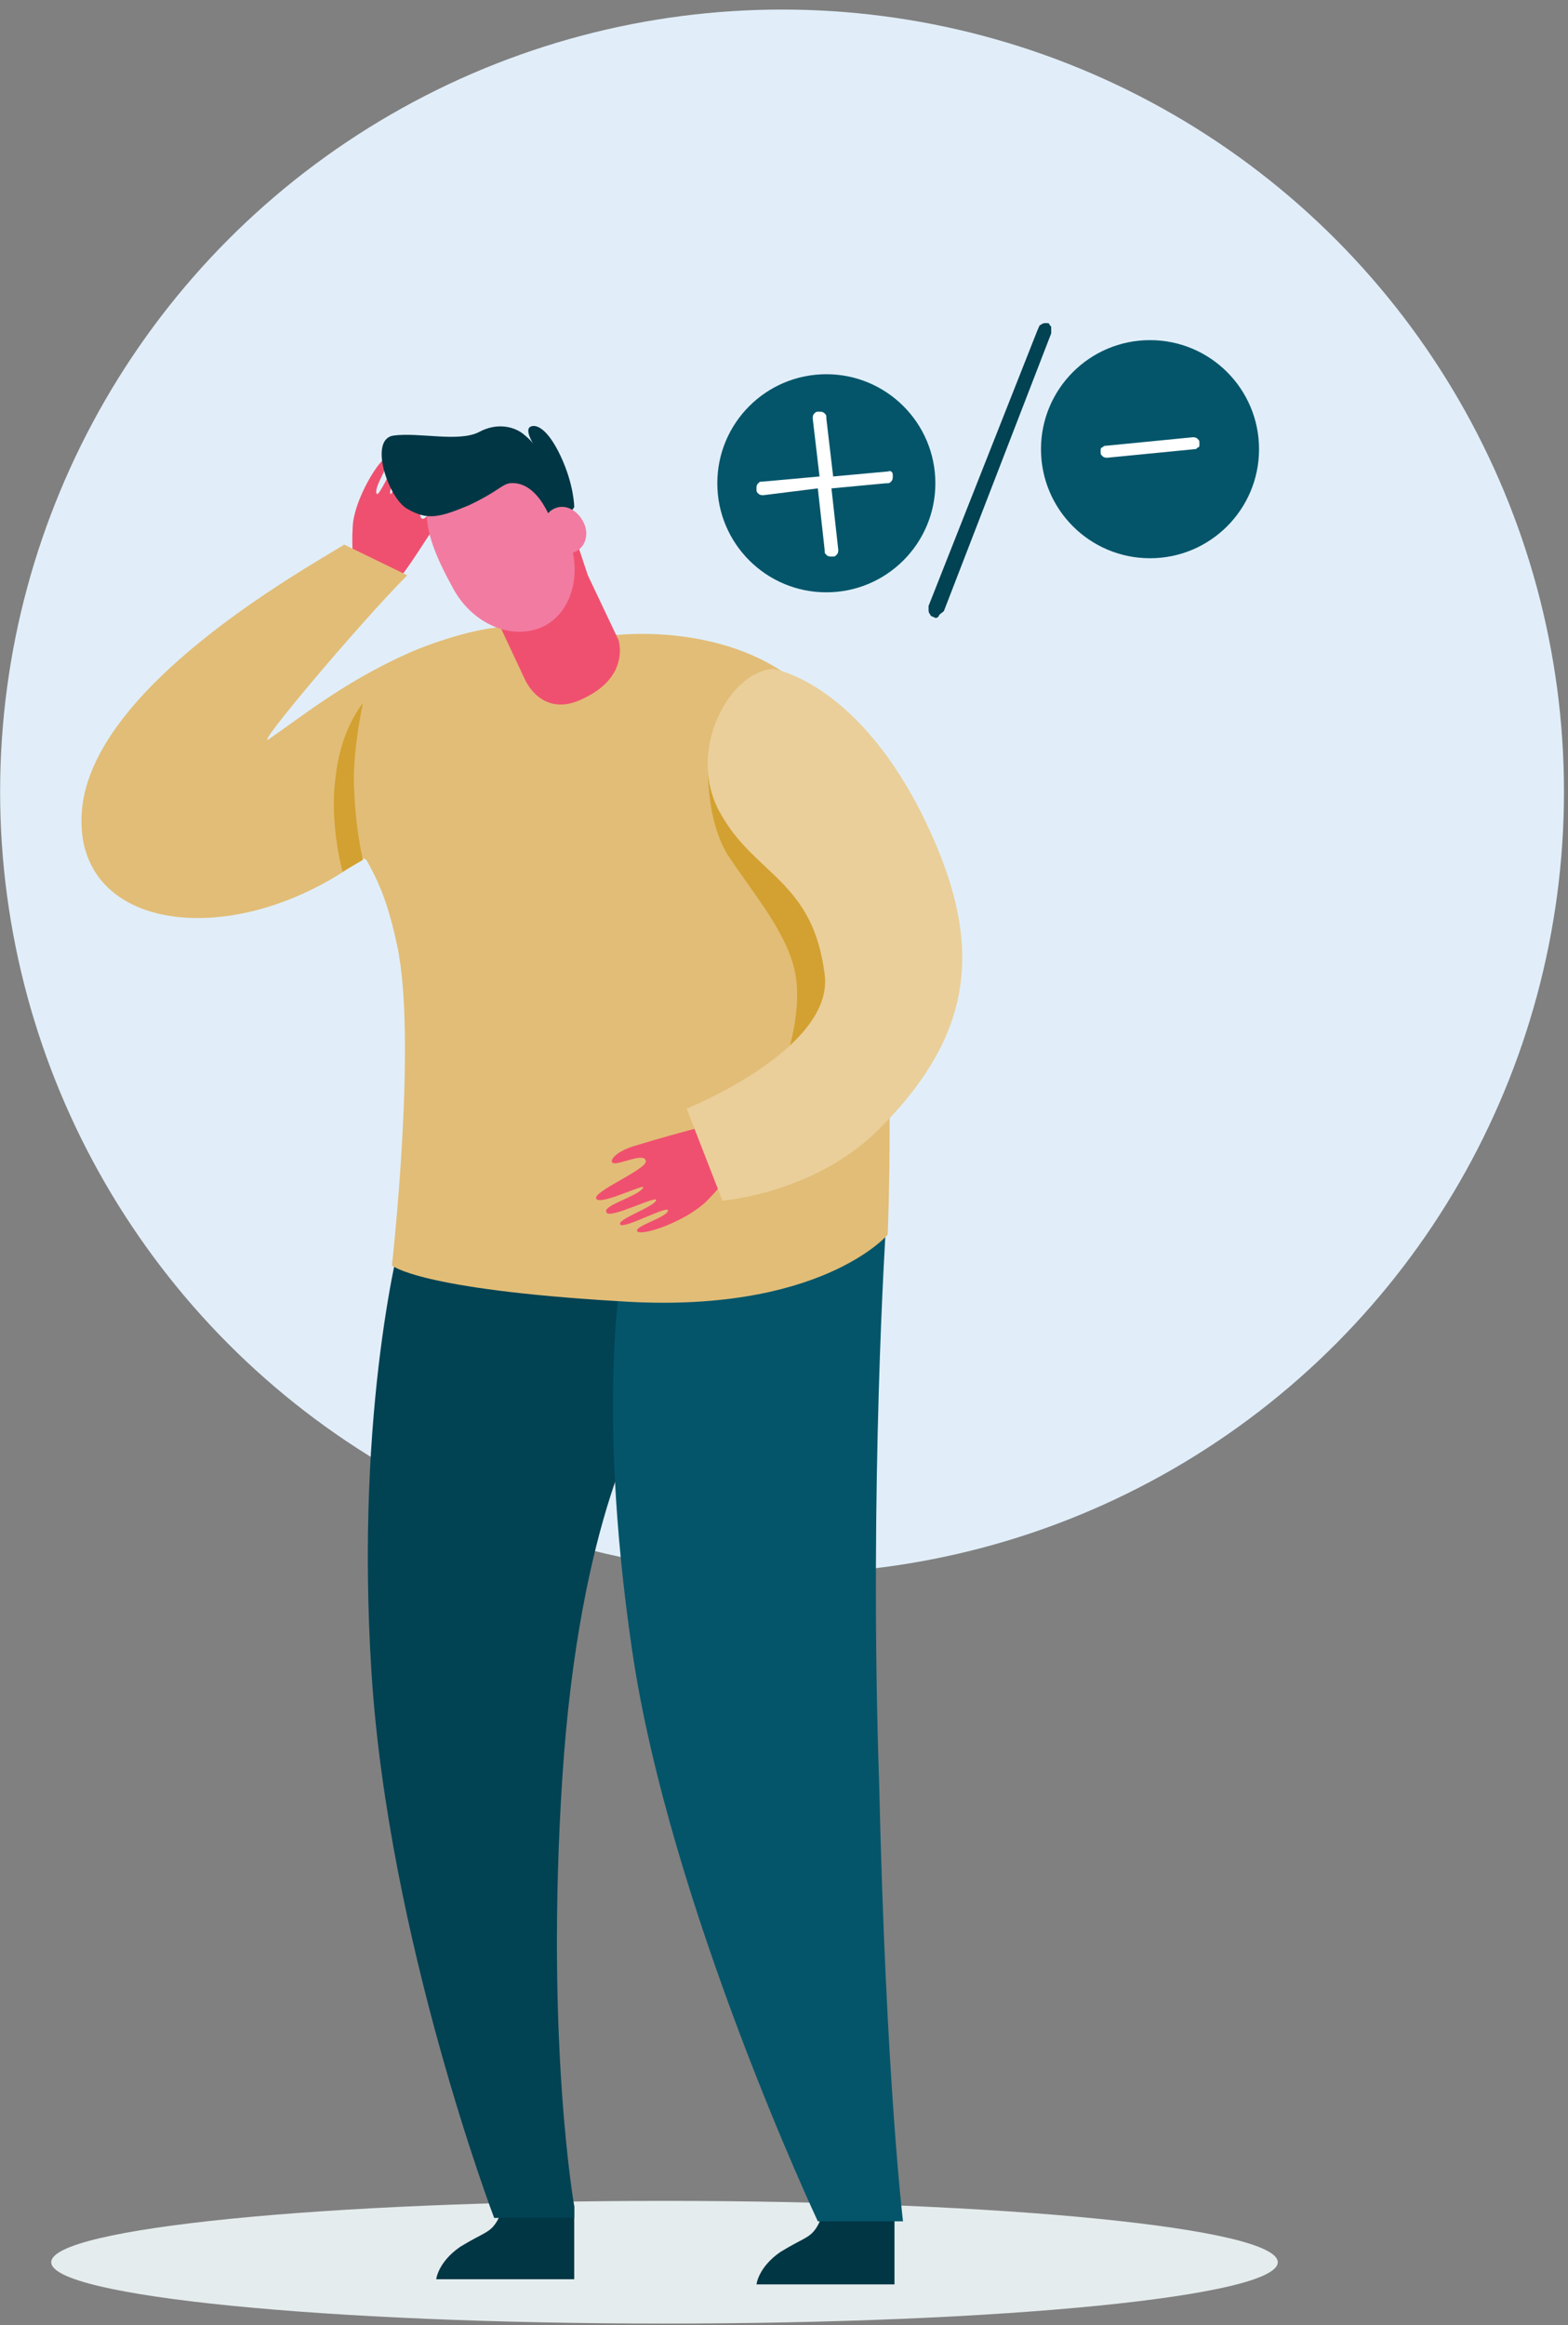
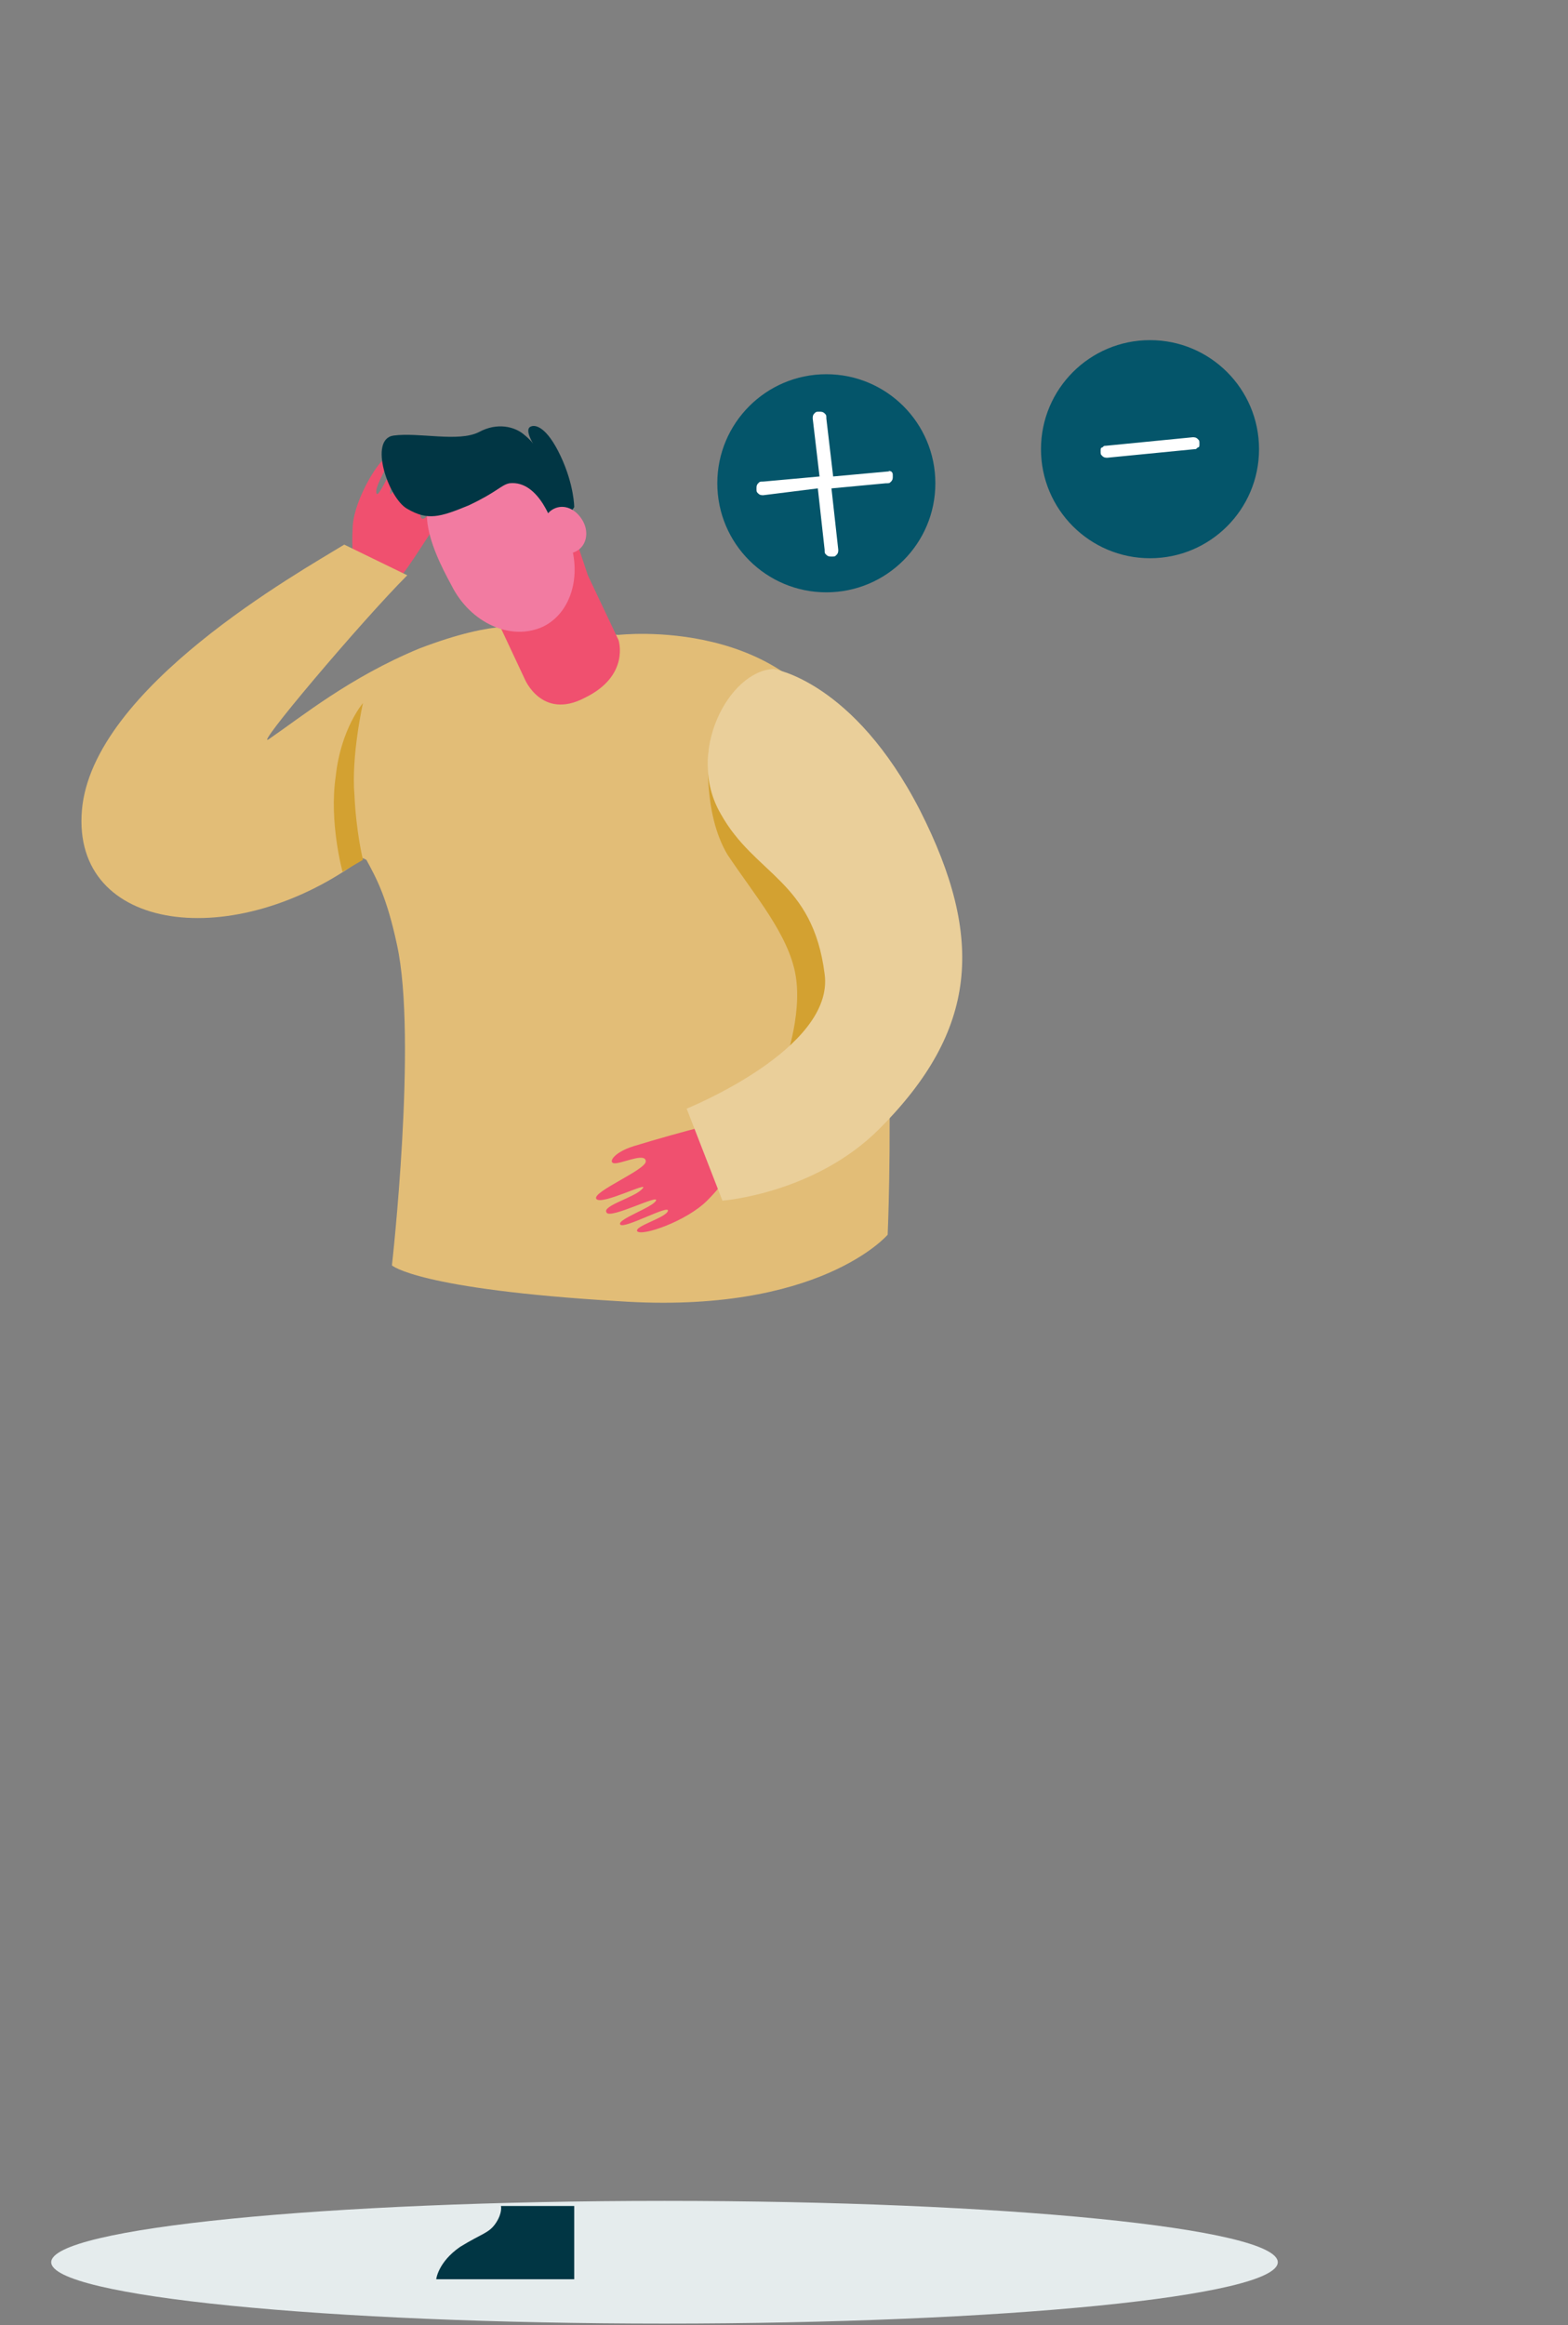
<svg xmlns="http://www.w3.org/2000/svg" width="143px" height="212px" viewBox="0 0 143 212" version="1.1">
  <rect x="0" y="0" width="143" height="212" fill="#808080" stroke="none" />
  <title>math-icon</title>
  <g id="Page-1" stroke="none" stroke-width="1" fill="none" fill-rule="evenodd">
    <g id="Paymentsense-page" transform="translate(-891, -2485)" fill-rule="nonzero">
      <g id="Group" transform="translate(891.011, 2485.872)">
-         <circle id="Oval" fill="#E1EEF9" cx="71.311" cy="71.311" r="71.311" />
        <circle id="Oval" fill="#04556A" cx="75.35" cy="43.191" r="9.943" />
        <circle id="Oval" fill="#04556A" cx="104.869" cy="40.083" r="9.943" />
        <g transform="translate(4.661, 37.965)">
          <path d="M55.93,173.016 C25.013,173.016 0,170.53 0,167.423 C0,164.315 25.013,161.83 55.93,161.83 C86.847,161.83 111.86,164.315 111.86,167.423 C111.86,170.53 86.847,173.016 55.93,173.016 Z" id="PATH107_1_" fill="#E5ECED" />
          <path d="M31.849,13.77 C32.626,12.838 34.18,10.352 35.422,8.488 C36.665,6.623 36.199,5.691 35.578,6.468 C34.956,7.245 34.024,8.954 33.713,8.332 C33.247,7.711 35.733,3.05 34.956,2.739 C34.18,2.584 32.315,7.089 32.315,6.157 C32.315,5.07 34.18,2.584 33.558,2.429 C32.937,2.273 30.917,6.779 30.917,6.157 C30.762,5.536 32.626,2.584 32.16,2.429 C31.694,2.273 29.829,6.779 29.674,6.157 C29.363,5.536 31.228,3.05 30.606,2.895 C29.985,2.895 27.654,6.623 27.499,9.109 C27.344,11.595 27.654,12.372 27.654,12.372 C27.654,12.372 31.228,14.858 31.849,13.77 L31.849,13.77 Z" id="PATH108_1_" fill="#F0506F" />
-           <path d="M47.696,168.976 L35.112,168.976 C35.112,168.976 35.267,167.423 37.287,166.024 C39.306,164.781 39.928,164.781 40.549,163.849 C41.171,162.917 41.015,162.296 41.015,162.296 L47.696,162.296 L47.696,168.976 L47.696,168.976 Z" id="PATH109_1_" fill="#013644" />
-           <path d="M76.904,169.442 L64.32,169.442 C64.32,169.442 64.475,167.889 66.495,166.49 C68.514,165.248 69.136,165.248 69.757,164.315 C70.379,163.383 70.223,162.762 70.223,162.762 L76.904,162.762 L76.904,169.442 L76.904,169.442 Z" id="PATH110_1_" fill="#013644" />
-           <path d="M47.696,163.383 L40.394,163.383 C40.394,163.383 30.762,138.059 29.208,113.668 C27.654,89.12 32.004,73.429 32.004,73.429 L54.066,76.225 L54.221,89.897 C54.221,89.897 48.162,99.219 46.608,123.3 C45.055,147.381 47.696,162.296 47.696,162.296 L47.696,163.383 L47.696,163.383 Z" id="PATH111_1_" fill="#014253" />
-           <path d="M77.681,163.694 L69.913,163.694 C69.913,163.694 56.396,134.952 52.978,111.648 C49.56,88.344 52.201,75.915 52.201,75.915 L76.127,72.963 C76.127,72.963 74.574,96.578 75.506,123.766 C76.127,150.954 77.681,163.694 77.681,163.694 Z" id="PATH112_1_" fill="#04556A" />
+           <path d="M47.696,168.976 L35.112,168.976 C35.112,168.976 35.267,167.423 37.287,166.024 C39.306,164.781 39.928,164.781 40.549,163.849 C41.171,162.917 41.015,162.296 41.015,162.296 L47.696,162.296 L47.696,168.976 L47.696,168.976 " id="PATH109_1_" fill="#013644" />
          <path d="M51.735,19.052 C51.735,19.052 67.738,17.188 72.709,29.928 C77.681,42.512 76.283,73.74 76.283,73.74 C76.283,73.74 70.068,81.042 51.735,79.799 C33.403,78.711 31.072,76.536 31.072,76.536 C31.072,76.536 33.403,55.873 31.538,47.328 C30.606,42.978 29.674,41.269 28.742,39.56 L28.431,39.405 C16.779,48.105 1.864,46.241 2.797,35.055 C3.729,23.869 22.683,13.304 26.722,10.818 L32.471,13.615 C28.276,17.809 18.177,29.772 19.886,28.529 C22.838,26.51 27.188,22.936 33.558,20.295 C40.86,17.499 43.346,18.431 43.346,18.431 L51.735,19.052 L51.735,19.052 Z" id="PATH113_1_" fill="#E2BD77" />
          <path d="M48.939,13.615 L51.735,19.518 C51.735,19.518 52.823,22.781 48.628,24.801 C44.744,26.82 43.191,23.092 43.191,23.092 L40.86,18.12 L48.007,10.818 L48.939,13.615 L48.939,13.615 Z" id="PATH114_1_" fill="#F0506F" />
          <path d="M44.899,18.276 C47.696,16.877 48.628,12.838 46.764,9.265 C45.055,5.691 40.705,2.895 37.753,3.827 C32.004,5.536 34.646,11.129 36.51,14.547 C38.219,17.965 41.948,19.674 44.899,18.276 Z" id="PATH115_1_" fill="#F27BA1" />
          <path d="M46.453,9.265 L45.832,9.265 C45.832,9.265 44.589,4.914 41.792,5.225 C41.015,5.381 40.705,6.002 38.064,7.245 C35.422,8.332 34.335,8.643 32.471,7.556 C30.762,6.623 28.897,1.186 31.228,0.875 C33.558,0.564 37.131,1.496 38.996,0.564 C40.705,-0.368 42.258,0.098 43.035,0.72 C43.812,1.341 43.967,1.652 43.967,1.652 C43.967,1.652 43.191,0.409 43.657,0.098 C44.123,-0.213 45.21,0.098 46.453,2.739 C47.696,5.381 47.696,7.4 47.696,7.4 L46.453,9.265 L46.453,9.265 Z" id="PATH116_1_" fill="#013644" />
          <path d="M47.851,11.44 C46.919,11.906 45.832,11.44 45.21,10.352 C44.589,9.265 44.899,8.022 45.832,7.556 C46.764,7.089 47.851,7.556 48.473,8.643 C49.094,9.731 48.784,10.974 47.851,11.44 Z" id="PATH117_1_" fill="#F27BA1" />
          <path d="M28.431,39.56 L26.567,40.648 C26.567,40.648 25.324,36.142 25.945,31.947 C26.411,27.597 28.431,25.267 28.431,25.267 C28.431,25.267 27.344,30.083 27.654,33.656 C27.81,37.074 28.431,39.56 28.431,39.56 Z" id="PATH118_1_" fill="#D3A131" />
          <path d="M59.97,29.462 C59.97,29.462 59.348,35.21 61.679,39.094 C64.164,42.823 67.272,46.396 67.893,50.125 C68.514,53.853 66.805,58.359 66.805,58.359 C66.805,58.359 72.398,56.184 72.865,47.794 C73.331,39.405 62.611,30.86 62.611,30.86 L59.97,29.462 L59.97,29.462 Z" id="PATH119_1_" fill="#D3A131" />
          <path d="M59.193,63.952 C57.95,64.263 55.153,65.039 53.134,65.661 C51.114,66.282 50.648,67.37 51.58,67.214 C52.512,67.059 54.221,66.282 54.221,67.059 C54.221,67.836 49.25,69.856 49.716,70.477 C50.182,71.098 54.687,68.768 53.91,69.545 C53.289,70.322 50.182,71.098 50.648,71.72 C50.959,72.341 55.464,70.011 55.153,70.632 C54.843,71.254 51.58,72.341 51.891,72.807 C52.201,73.274 56.396,70.943 56.241,71.565 C56.086,72.186 53.134,72.963 53.444,73.429 C53.91,73.895 57.95,72.497 59.814,70.632 C61.523,68.923 61.834,67.991 61.834,67.991 C61.834,67.991 60.28,63.641 59.193,63.952 L59.193,63.952 Z" id="PATH120_1_" fill="#F0506F" />
          <path d="M65.873,22.16 C65.873,22.16 73.175,23.247 79.234,35.055 C85.138,46.707 84.517,55.096 75.506,64.107 C69.602,70.011 61.212,70.632 61.212,70.632 L57.95,62.243 C57.95,62.243 71.466,56.805 70.534,49.969 C69.447,41.424 64.164,40.958 61.057,35.365 C57.795,29.772 61.834,22.315 65.873,22.16 L65.873,22.16 Z" id="PATH121_1_" fill="#EACF9A" />
        </g>
        <g transform="translate(68.981, 28.587)" id="Path">
          <path d="M12.274,13.516 C12.429,13.672 12.429,13.672 12.429,13.983 C12.429,14.138 12.429,14.293 12.274,14.449 C12.118,14.604 12.118,14.604 11.807,14.604 L6.836,15.07 L7.457,20.663 C7.457,20.818 7.457,20.974 7.302,21.129 C7.147,21.285 7.147,21.285 6.836,21.285 C6.681,21.285 6.525,21.285 6.37,21.129 C6.214,20.974 6.214,20.974 6.214,20.663 L5.593,15.07 L0.621,15.692 C0.466,15.692 0.311,15.692 0.155,15.536 C0,15.381 0,15.381 0,15.07 C0,14.915 0,14.759 0.155,14.604 C0.311,14.449 0.311,14.449 0.621,14.449 L5.748,13.983 L5.127,8.7 C5.127,8.545 5.127,8.39 5.282,8.234 C5.438,8.079 5.438,8.079 5.748,8.079 C5.904,8.079 6.059,8.079 6.214,8.234 C6.37,8.39 6.37,8.39 6.37,8.7 L6.991,13.983 L12.118,13.516 C11.963,13.361 12.118,13.516 12.274,13.516 Z" fill="#FFFFFF" />
-           <path d="M15.847,26.567 C15.692,26.411 15.692,26.256 15.692,26.101 C15.692,25.945 15.692,25.945 15.692,25.79 L25.635,0.621 C25.79,0.311 25.79,0.155 25.945,0.155 C26.101,0 26.256,0 26.411,0 C26.567,0 26.722,0 26.722,0.155 C26.878,0.311 26.878,0.311 26.878,0.466 C26.878,0.621 26.878,0.777 26.878,0.932 L17.09,26.256 C16.934,26.411 16.624,26.567 16.624,26.722 C16.468,26.878 16.468,26.878 16.313,26.878 C16.002,26.722 15.847,26.722 15.847,26.567 Z" fill="#014253" />
          <path d="M31.538,12.118 C31.383,11.963 31.383,11.963 31.383,11.652 C31.383,11.497 31.383,11.341 31.538,11.341 C31.694,11.186 31.694,11.186 31.849,11.186 L39.773,10.409 C39.928,10.409 40.083,10.409 40.239,10.565 C40.394,10.72 40.394,10.72 40.394,11.031 C40.394,11.186 40.394,11.341 40.239,11.341 C40.083,11.497 40.083,11.497 39.928,11.497 L32.004,12.274 C31.849,12.274 31.694,12.274 31.538,12.118 Z" fill="#FFFFFF" />
        </g>
      </g>
    </g>
  </g>
</svg>